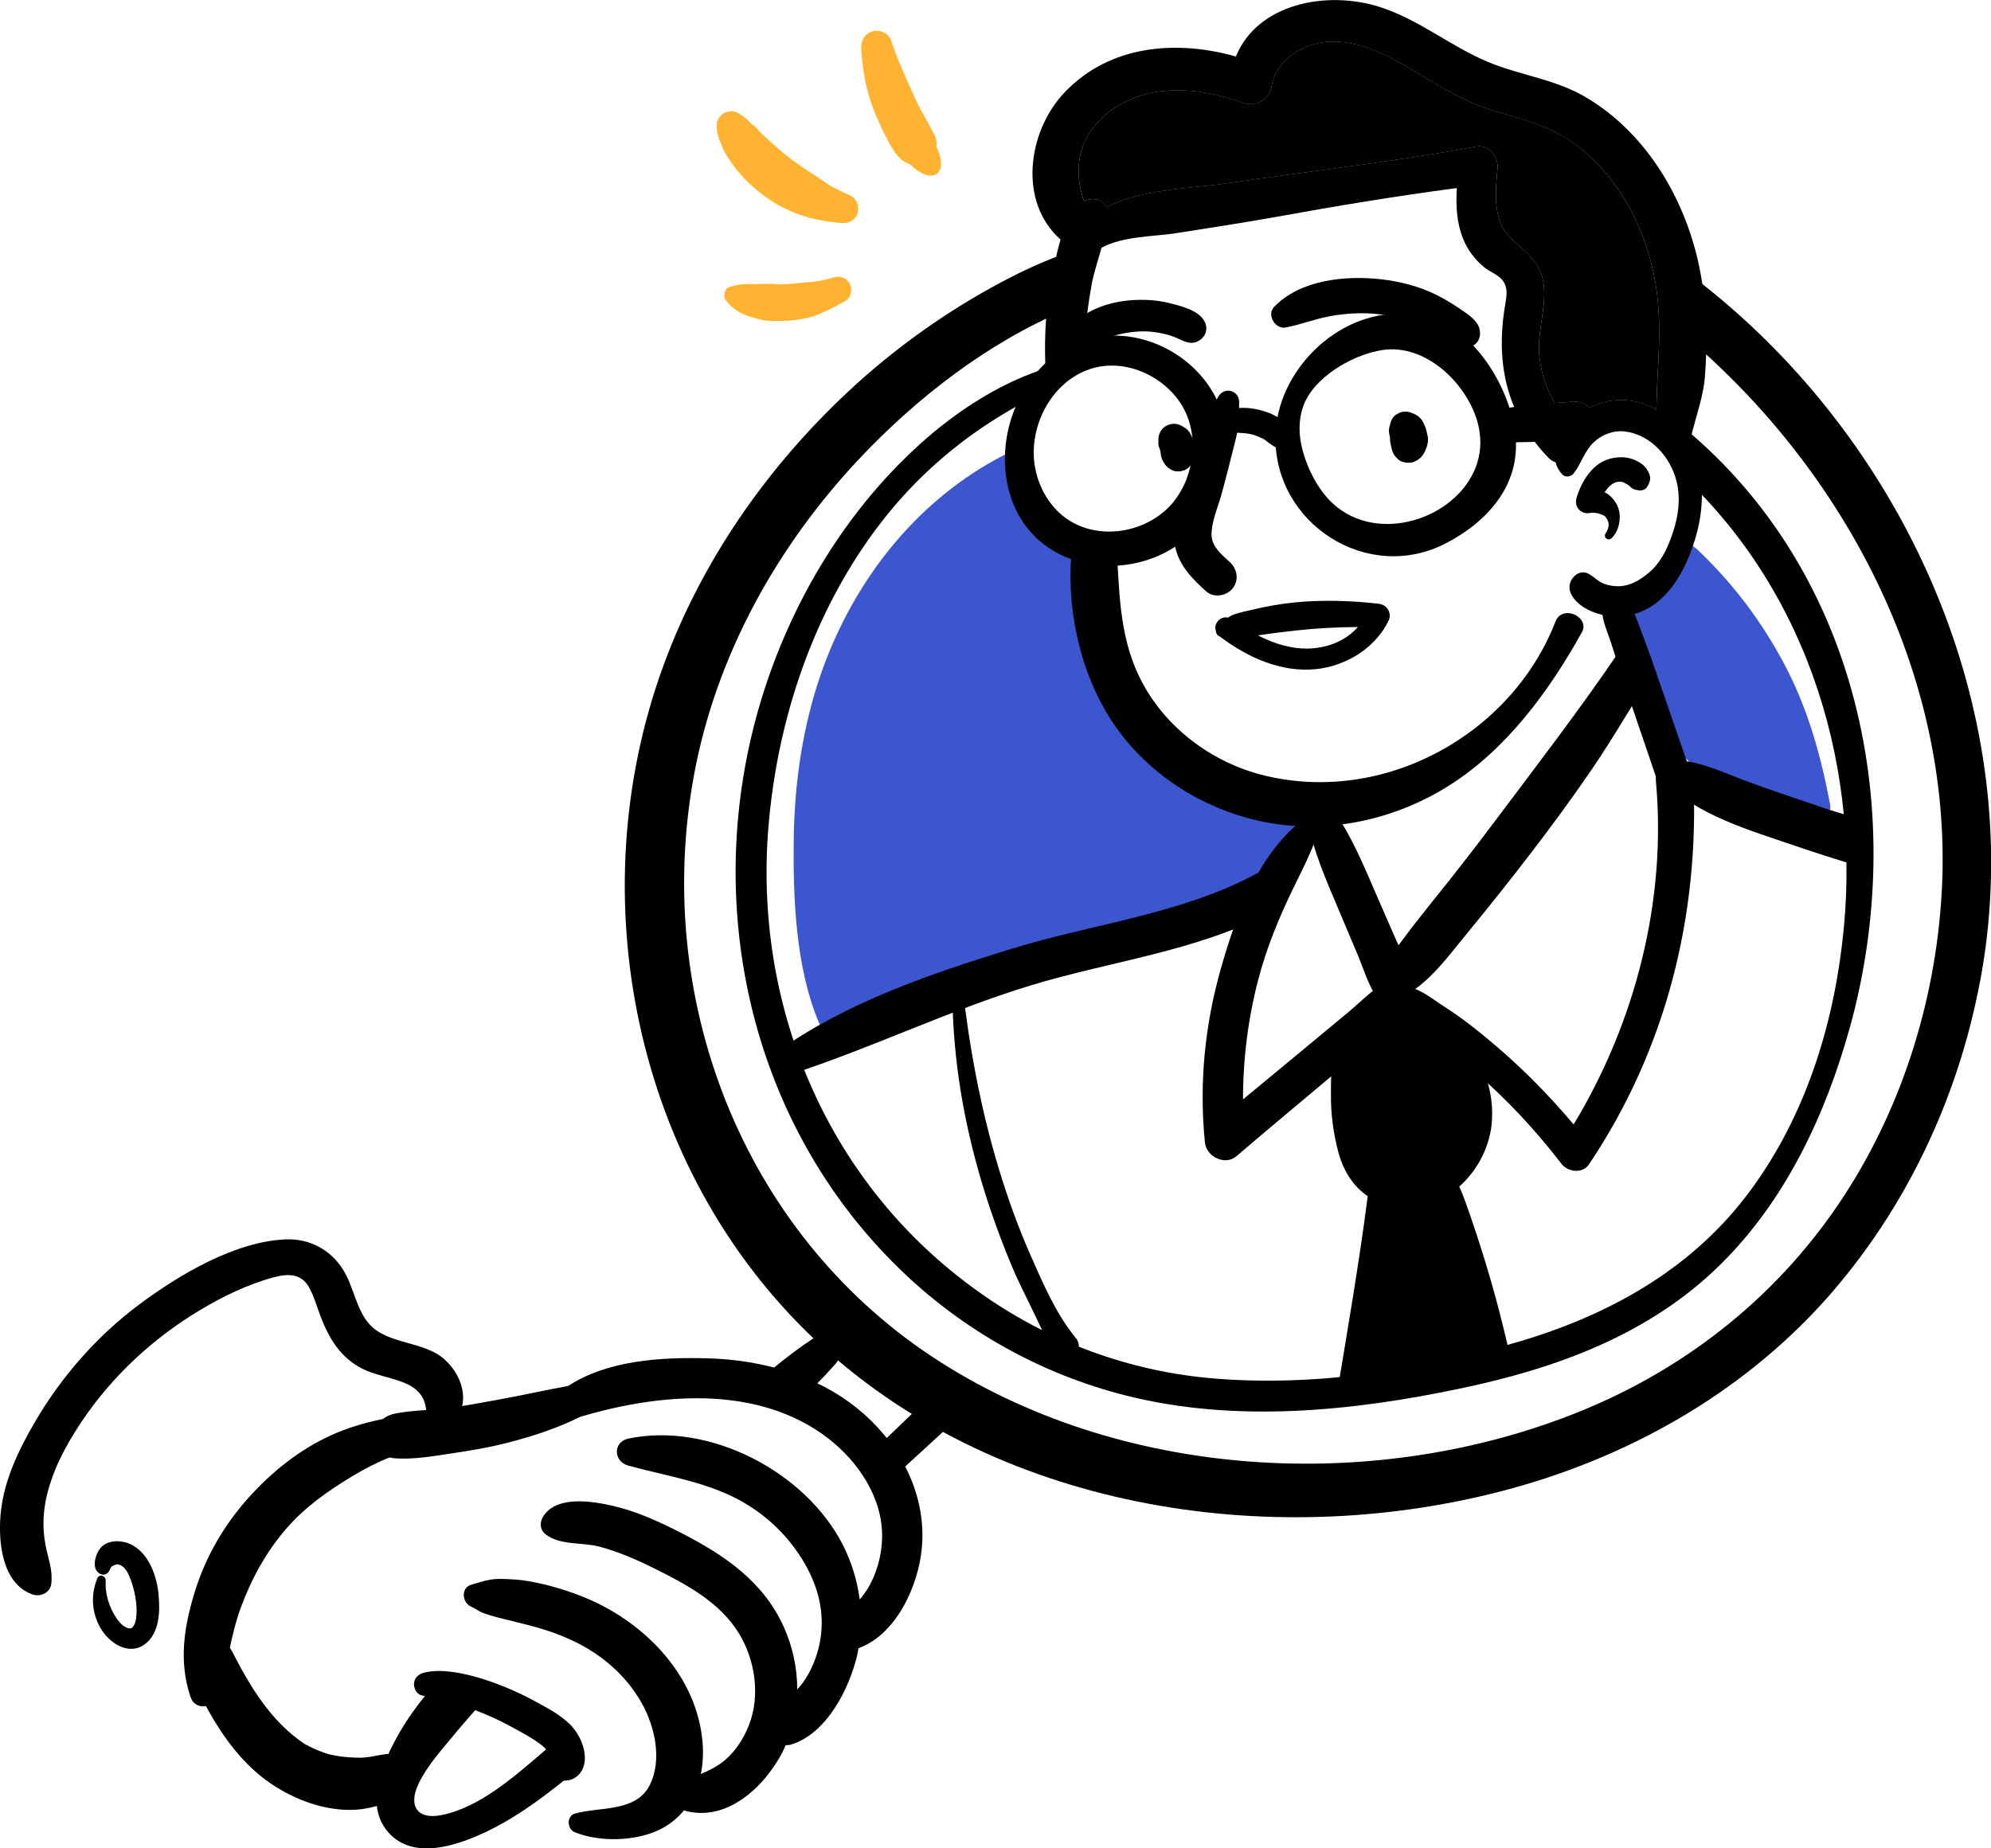
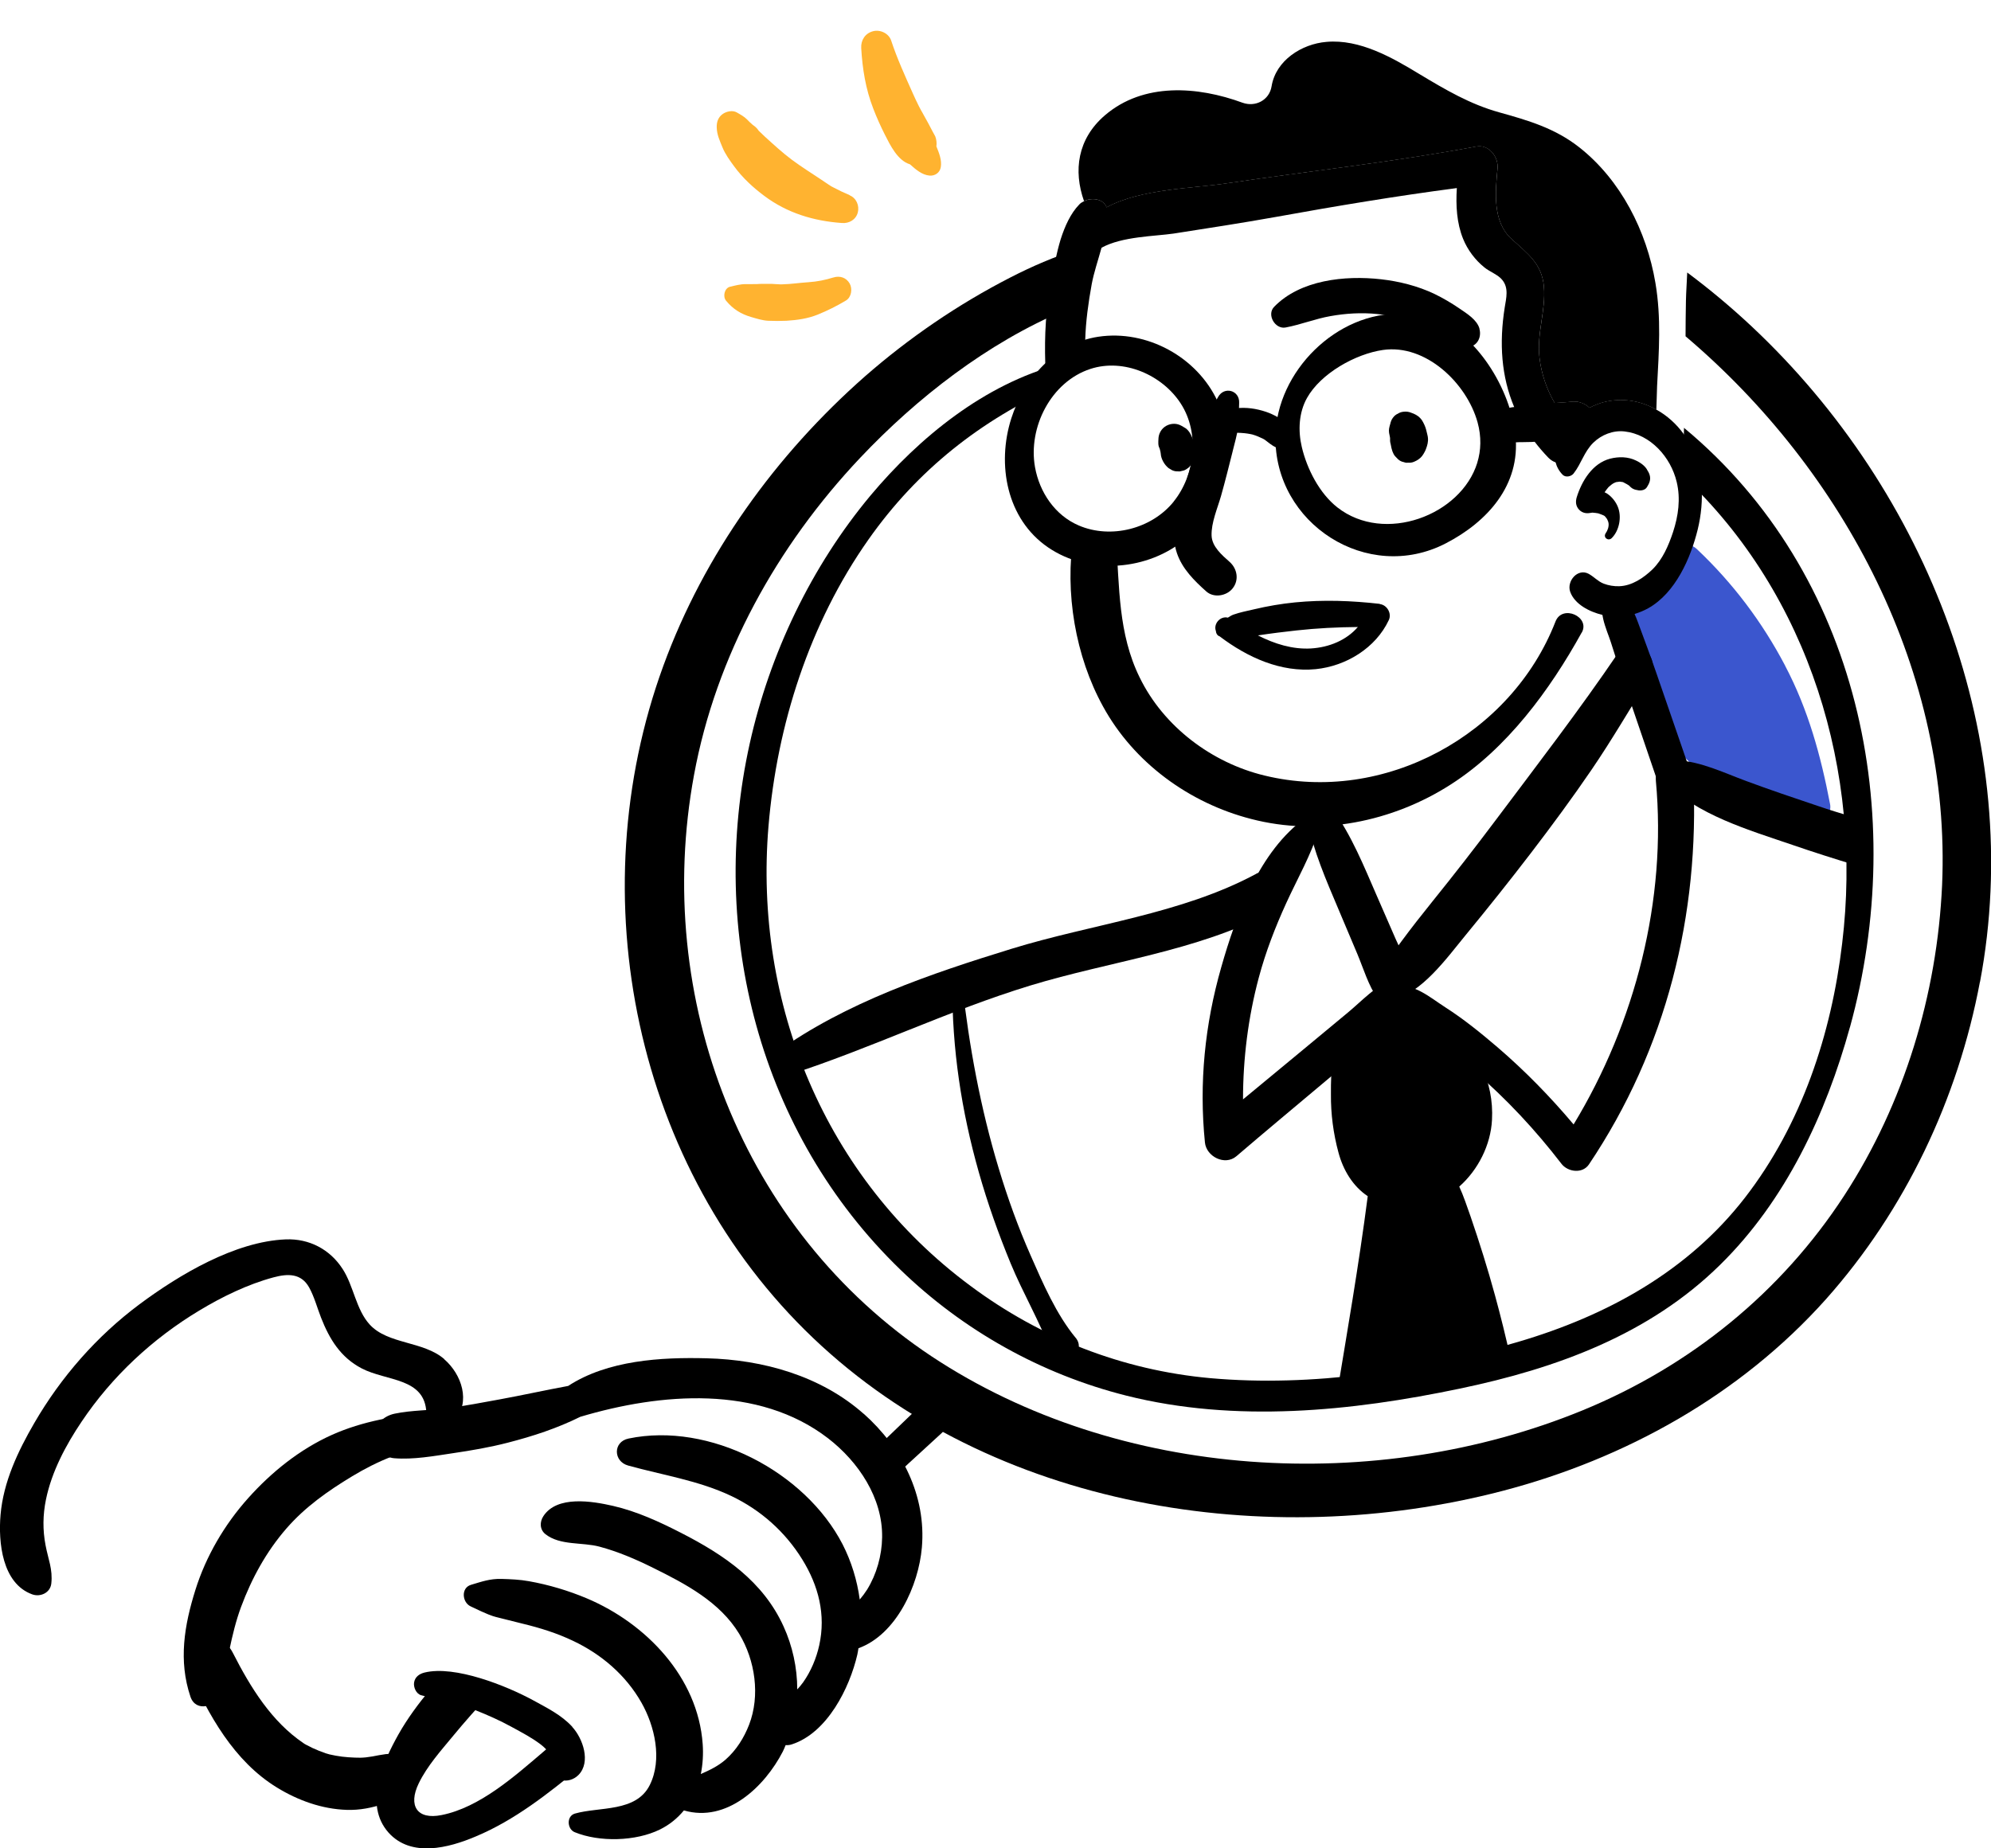
<svg xmlns="http://www.w3.org/2000/svg" width="126" height="117" viewBox="0 0 126 117" fill="none">
  <g clip-path="url(#clip0_99_1162)">
-     <path d="M81.555 51.845C77.986 51.529 74.206 49.598 71.919 46.835C69.579 44.014 68.912 40.666 68.456 37.184C68.783 36.786 68.771 36.048 68.397 35.662C67.66 34.913 66.934 34.152 66.209 33.403C66.209 33.18 66.139 32.958 65.963 32.829C65.636 32.583 65.484 32.501 65.097 32.361C64.875 31.635 64.84 30.874 65.086 30.102C65.32 29.341 64.629 28.264 63.728 28.709C58.124 31.518 54.069 36.657 51.998 42.527C50.805 45.922 50.278 49.516 50.231 53.104C50.185 56.861 50.349 61.245 51.834 64.757C52.185 65.588 53.157 65.529 53.578 64.968C53.87 65.19 54.268 65.295 54.736 65.131C59.452 63.422 64.185 61.737 68.842 59.864C70.094 59.36 71.357 58.845 72.609 58.33C74.341 57.874 76.073 57.464 77.816 57.125C78.565 56.984 78.881 56.446 78.881 55.907C79.01 55.849 79.15 55.802 79.279 55.743C80.39 55.298 81.127 54.374 81.993 53.566C82.555 53.051 82.485 51.916 81.56 51.834L81.555 51.845Z" fill="#3B56CE" />
    <path d="M112.971 42.135C111.52 39.373 109.66 36.903 107.39 34.761C106.735 34.128 105.74 34.714 105.588 35.475C105.412 36.352 104.628 36.903 103.774 36.973C102.979 37.043 102.733 37.722 102.897 38.319C102.815 40.087 103.295 41.843 103.88 43.446C104.418 44.921 105.167 46.338 106.208 47.508C107.179 48.597 108.361 49.545 109.765 50.013C111.076 50.458 113.006 50.364 113.849 51.664C114.422 52.565 116.025 51.956 115.814 50.891C115.229 47.836 114.434 44.921 112.971 42.141V42.135Z" fill="#3B56CE" />
    <path d="M70.105 13.468C70.105 14.217 69.93 14.954 69.707 15.692C69.497 16.464 69.228 17.237 69.087 17.998C68.877 19.157 68.713 20.327 68.678 21.498C68.666 21.638 68.654 21.79 68.654 21.931C68.573 21.954 68.491 21.978 68.409 22.013C67.894 22.224 67.438 22.505 67.028 22.879C66.712 23.16 66.408 23.453 66.186 23.792C66.174 23.535 66.162 23.265 66.15 23.008C66.092 21.252 66.186 19.484 66.525 17.787C66.677 17.003 66.853 16.043 67.122 15.153C67.391 14.31 67.753 13.514 68.292 12.953C68.374 12.859 68.491 12.789 68.608 12.73C69.122 12.484 69.836 12.59 70.035 13.128C70.082 13.222 70.105 13.339 70.105 13.468Z" fill="black" />
    <path d="M100.094 40.046C98.082 43.686 95.367 47.374 91.84 49.639C88.119 52.038 83.479 52.963 79.173 51.839C75.265 50.833 71.755 48.281 69.807 44.722C68.064 41.562 67.362 37.5 67.947 33.853C68.134 34.017 68.344 34.146 68.578 34.216C69.234 34.427 69.994 34.474 70.626 34.158C70.848 37.131 70.755 40.104 72.124 42.884C73.633 45.986 76.675 48.281 80.016 49.089C87.598 50.938 95.654 46.513 98.439 39.343C98.872 38.231 100.662 39.051 100.1 40.046H100.094Z" fill="black" />
    <path d="M107.443 33.502C106.998 35.328 106.027 37.541 104.307 38.501C104.038 38.653 103.745 38.77 103.453 38.863C102.856 39.039 102.224 39.097 101.616 38.969C101.545 38.957 101.475 38.945 101.405 38.922C100.609 38.735 99.65 38.255 99.369 37.459C99.135 36.791 99.837 35.949 100.539 36.323C100.878 36.511 101.124 36.803 101.487 36.944C101.791 37.061 102.142 37.119 102.47 37.108C103.277 37.084 104.014 36.581 104.576 36.042C105.219 35.41 105.594 34.532 105.875 33.689C106.214 32.659 106.366 31.571 106.109 30.505C105.734 28.937 104.459 27.497 102.809 27.31C102.084 27.228 101.346 27.52 100.832 28.024C100.247 28.597 100.071 29.358 99.58 29.979C99.427 30.166 99.088 30.236 98.901 30.061C98.667 29.826 98.515 29.546 98.445 29.265C98.339 28.808 98.433 28.328 98.632 27.872C98.725 27.626 98.854 27.392 98.995 27.169C99.088 27.029 99.194 26.888 99.311 26.76C99.662 26.362 100.106 26.034 100.586 25.811C100.878 25.659 101.171 25.542 101.463 25.46C102.645 25.156 103.827 25.355 104.822 25.928C105.5 26.303 106.085 26.83 106.553 27.474C106.682 27.661 106.811 27.86 106.916 28.059C107.817 29.698 107.875 31.711 107.443 33.502Z" fill="black" />
    <path d="M89.47 62.334C89.271 61.333 88.733 60.373 88.323 59.437C87.92 58.518 87.522 57.593 87.118 56.674C86.317 54.836 85.539 52.899 84.363 51.266C83.854 50.563 82.561 50.991 82.736 51.904C83.111 53.876 83.947 55.761 84.725 57.605C85.118 58.529 85.504 59.454 85.896 60.379C86.287 61.309 86.603 62.398 87.189 63.223C87.891 64.213 89.722 63.598 89.47 62.328V62.334Z" fill="black" />
    <path d="M106.934 48.726C106.226 46.677 105.524 44.635 104.816 42.586C104.447 41.509 104.043 40.444 103.652 39.379C103.423 38.764 102.622 36.721 101.674 37.746C100.99 38.483 101.692 39.864 101.943 40.654C102.277 41.702 102.61 42.756 102.967 43.797C103.663 45.846 104.359 47.895 105.061 49.943C105.401 50.932 107.092 50.798 107.144 49.703C107.144 49.645 107.144 49.586 107.15 49.528C107.162 49.235 107.086 48.954 106.934 48.726Z" fill="black" />
    <path d="M104.225 29.709C104.061 29.458 103.809 29.282 103.54 29.154C103.031 28.902 102.435 28.896 101.89 29.036C100.779 29.329 100.106 30.441 99.784 31.471C99.697 31.758 99.72 32.039 99.936 32.267C100.159 32.495 100.434 32.525 100.732 32.449C100.562 32.495 100.732 32.455 100.773 32.449C100.937 32.46 101.036 32.478 101.142 32.495C101.481 32.612 101.522 32.642 101.563 32.677C101.651 32.782 101.68 32.817 101.703 32.858C101.744 32.934 101.785 33.034 101.797 33.122C101.826 33.338 101.738 33.584 101.616 33.754C101.434 34.023 101.779 34.281 102.002 34.058C102.481 33.578 102.639 32.718 102.388 32.092C102.253 31.752 102.002 31.442 101.703 31.243C101.651 31.208 101.598 31.19 101.545 31.161C101.668 30.985 101.733 30.909 101.797 30.833C101.967 30.681 102.031 30.64 102.095 30.599C102.206 30.541 102.247 30.529 102.282 30.517C102.423 30.494 102.464 30.494 102.505 30.488C102.569 30.5 102.645 30.506 102.71 30.517C102.944 30.634 103.008 30.681 103.066 30.716C103.166 30.786 103.09 30.728 103.043 30.681C103.125 30.769 103.201 30.851 103.3 30.915C103.4 30.974 103.488 31.003 103.605 31.02C103.78 31.073 104.09 31.056 104.225 30.839C104.301 30.71 104.359 30.617 104.4 30.476C104.482 30.184 104.377 29.95 104.219 29.709H104.225Z" fill="black" />
    <path d="M77.056 25.407C75.763 22.598 72.574 20.854 69.503 21.316C66.794 21.726 64.805 23.962 63.998 26.49C63.073 29.393 63.699 32.852 66.326 34.649C68.929 36.429 72.674 36.124 75.055 34.093C77.477 32.021 78.413 28.34 77.056 25.407ZM74.282 31.746C72.896 33.473 70.31 34.14 68.268 33.262C66.765 32.618 65.788 31.167 65.501 29.575C65.05 27.052 66.513 24.167 69.005 23.353C71.117 22.663 73.557 23.734 74.727 25.548C75.926 27.403 75.64 30.049 74.282 31.74V31.746Z" fill="black" />
    <path d="M95.555 25.899C95.069 24.331 94.162 22.797 93.068 21.703C91.927 20.555 90.354 19.929 88.745 19.865C84.603 19.701 80.782 23.523 80.718 27.614C80.624 33.145 86.545 36.961 91.5 34.392C94.133 33.028 96.227 30.71 95.906 27.567C95.847 27.017 95.73 26.461 95.555 25.899ZM93.489 29.294C92.46 32.624 87.616 34.45 84.638 32.121C83.497 31.225 82.713 29.686 82.385 28.299C82.14 27.263 82.192 26.122 82.713 25.191C83.591 23.628 85.784 22.405 87.516 22.153C90.231 21.761 92.822 24.26 93.507 26.73C93.758 27.643 93.729 28.51 93.489 29.288V29.294Z" fill="black" />
    <path d="M75.534 27.936C75.505 27.837 75.47 27.737 75.423 27.643C75.318 27.398 75.207 27.245 75.055 27.122C74.967 27.064 74.879 27.011 74.791 26.964C74.751 26.941 74.715 26.923 74.674 26.906C74.364 26.765 73.984 26.818 73.709 27.017C73.563 27.122 73.458 27.263 73.387 27.427C73.323 27.585 73.3 27.749 73.317 27.924C73.317 27.848 73.317 27.772 73.317 27.69C73.305 27.889 73.3 28 73.305 28.1C73.317 28.252 73.346 28.305 73.393 28.41C73.44 28.58 73.452 28.65 73.458 28.72C73.475 29.042 73.686 29.423 73.955 29.633C74.031 29.68 74.107 29.721 74.183 29.768C74.3 29.821 74.423 29.844 74.552 29.838C74.633 29.85 74.721 29.838 74.797 29.809C74.926 29.791 75.037 29.739 75.142 29.657C75.242 29.598 75.335 29.487 75.406 29.393C75.605 29.13 75.698 28.843 75.663 28.51C75.646 28.322 75.593 28.129 75.54 27.948L75.534 27.936Z" fill="black" />
    <path d="M87.914 27.058C87.931 26.988 87.955 26.923 87.972 26.853C87.943 26.959 87.931 27.011 87.914 27.058Z" fill="black" />
    <path d="M90.33 27.515C90.283 27.31 90.237 27.099 90.149 26.906C90.096 26.795 90.043 26.678 89.973 26.578C89.839 26.397 89.669 26.274 89.464 26.186C89.418 26.169 89.371 26.151 89.324 26.133C89.166 26.063 88.996 26.04 88.821 26.063C88.692 26.075 88.569 26.116 88.464 26.186C88.341 26.239 88.242 26.321 88.16 26.432C88.06 26.555 88.013 26.695 87.978 26.847C87.926 27.029 87.873 27.199 87.908 27.403C87.961 27.62 87.978 27.755 87.978 27.889C87.978 27.831 87.978 27.772 87.978 27.714C87.961 27.848 87.967 27.983 88.007 28.106C88.072 28.486 88.148 28.709 88.288 28.878C88.353 28.943 88.417 29.013 88.481 29.077C88.587 29.171 88.71 29.23 88.844 29.253C88.926 29.288 89.014 29.3 89.102 29.288C89.236 29.3 89.365 29.282 89.488 29.23C89.587 29.194 89.681 29.136 89.769 29.077C89.962 28.949 90.061 28.791 90.166 28.592C90.196 28.539 90.219 28.48 90.242 28.422C90.33 28.194 90.394 27.954 90.365 27.708C90.359 27.643 90.348 27.579 90.33 27.52V27.515Z" fill="black" />
    <path d="M76.74 27.837C76.705 27.872 76.675 27.901 76.64 27.936C76.693 27.918 76.728 27.889 76.757 27.854C76.769 27.842 76.746 27.825 76.734 27.837H76.74Z" fill="black" />
    <path d="M78.015 28.539C78.138 28.041 78.284 27.55 78.354 27.041C78.425 26.531 78.395 26.022 78.419 25.507C78.46 24.705 77.471 24.43 77.085 25.133C76.804 25.648 76.465 26.128 76.248 26.678C76.038 27.222 75.891 27.796 75.716 28.352C75.376 29.44 75.055 30.529 74.745 31.623C74.429 32.747 74.09 33.859 74.481 35.012C74.815 36.001 75.576 36.756 76.336 37.435C76.816 37.868 77.629 37.728 78.009 37.242C78.43 36.71 78.296 35.995 77.816 35.568C77.336 35.141 76.699 34.602 76.675 33.906C76.646 33.087 77.05 32.173 77.272 31.395C77.541 30.447 77.775 29.493 78.015 28.545V28.539Z" fill="black" />
-     <path d="M107.899 23.816C107.794 25.115 107.361 26.239 107.056 27.491C107.01 27.678 106.963 27.878 106.916 28.065C106.74 28.791 106.577 29.505 106.401 30.219C106.097 29.633 105.793 29.095 105.453 28.603C105.266 28.334 104.985 28.088 104.751 27.854C104.786 27.093 104.81 26.508 104.822 25.934C104.845 25.443 104.845 24.963 104.868 24.459C104.985 22.247 105.137 20.128 104.763 17.916C104.213 14.638 102.575 11.396 99.942 9.33C98.409 8.124 96.725 7.632 94.876 7.117C93.027 6.602 91.483 5.689 89.845 4.706C88.113 3.652 86.053 2.47 83.947 2.657C82.379 2.786 80.741 3.828 80.472 5.467C80.332 6.345 79.454 6.801 78.635 6.508C75.792 5.467 72.364 5.209 69.924 7.304C68.18 8.803 67.923 10.816 68.602 12.736C68.731 13.111 68.894 13.473 69.093 13.836C69.128 13.918 69.175 13.989 69.222 14.07C69.655 14.831 69.035 16.154 68.099 15.826C68.04 15.803 67.97 15.768 67.911 15.733C67.619 15.557 67.35 15.37 67.116 15.159C64.448 12.818 64.998 8.358 67.362 5.859C70.228 2.839 74.429 2.511 78.214 3.576C79.583 0.217 83.959 -0.626 87.311 0.439C89.804 1.235 91.793 2.932 94.18 3.927C96.297 4.805 98.521 5.016 100.51 6.245C104.079 8.422 106.407 12.239 107.39 16.224C107.987 18.706 108.104 21.281 107.893 23.821L107.899 23.816Z" fill="black" />
    <path d="M98.445 29.265C98.293 29.218 98.14 29.124 97.988 28.972C97.672 28.644 97.38 28.305 97.123 27.965C96.573 27.263 96.14 26.526 95.824 25.765C95.016 23.845 94.864 21.738 95.227 19.455C95.32 18.87 95.496 18.226 95.063 17.711C94.817 17.395 94.244 17.184 93.94 16.927C93.355 16.458 92.875 15.815 92.594 15.124C92.185 14.117 92.126 13.005 92.196 11.905C88.359 12.408 84.567 13.04 80.747 13.731C78.594 14.117 76.441 14.445 74.277 14.784C73.083 14.96 71.012 14.96 69.702 15.686C69.316 15.897 69 16.166 68.789 16.529C68.625 16.81 68.064 16.856 68.064 16.423C68.064 16.213 68.075 16.002 68.099 15.815C68.204 14.983 68.555 14.328 69.093 13.825C69.351 13.555 69.678 13.321 70.029 13.122C72.182 11.94 75.587 11.917 77.635 11.601C82.912 10.816 88.183 10.254 93.425 9.271C94.232 9.119 94.841 9.938 94.771 10.664C94.63 12.151 94.443 14.024 95.66 15.124C96.654 16.037 97.579 16.669 97.707 18.144C97.836 19.666 97.24 21.106 97.427 22.639C97.544 23.657 97.883 24.641 98.386 25.507C98.655 25.964 98.96 26.373 99.311 26.76C99.392 26.841 99.463 26.924 99.544 27.005C99.755 27.228 99.872 27.485 99.907 27.743C100.048 28.621 99.24 29.522 98.445 29.265Z" fill="black" />
    <path d="M104.868 24.459C104.845 24.963 104.845 25.443 104.822 25.934C103.827 25.361 102.645 25.162 101.463 25.466C101.171 25.548 100.878 25.665 100.586 25.817C100.422 25.642 100.2 25.525 99.931 25.454C99.662 25.384 99.357 25.443 99.076 25.466C98.901 25.478 98.714 25.489 98.527 25.501C98.48 25.501 98.433 25.501 98.386 25.513C97.883 24.647 97.544 23.663 97.427 22.645C97.24 21.111 97.836 19.672 97.707 18.15C97.579 16.675 96.654 16.043 95.66 15.13C94.443 14.03 94.63 12.156 94.771 10.67C94.841 9.944 94.232 9.125 93.425 9.277C88.183 10.26 82.912 10.822 77.635 11.606C75.587 11.922 72.182 11.946 70.029 13.128C69.83 12.59 69.117 12.484 68.602 12.73C67.923 10.81 68.18 8.797 69.924 7.299C72.369 5.203 75.798 5.461 78.635 6.503C79.454 6.795 80.332 6.339 80.472 5.461C80.741 3.822 82.379 2.78 83.947 2.651C86.053 2.464 88.113 3.646 89.845 4.7C91.483 5.683 93.027 6.596 94.876 7.111C96.725 7.626 98.409 8.118 99.942 9.324C102.575 11.396 104.213 14.638 104.763 17.91C105.138 20.122 104.985 22.241 104.868 24.453V24.459Z" fill="black" />
    <path d="M100.914 26.455C100.995 26.97 100.644 27.474 100.188 27.661C100.094 27.696 100.001 27.731 99.907 27.743C99.533 27.837 99.123 27.825 98.749 27.86C98.714 27.86 98.667 27.86 98.632 27.872C98.269 27.895 97.918 27.919 97.555 27.954C97.415 27.965 97.263 27.977 97.123 27.965C96.853 27.989 96.584 27.977 96.315 27.989C96.186 27.989 96.058 27.989 95.929 28C95.59 28 95.262 28 94.934 27.942C94.478 27.848 94.15 27.52 94.08 27.064C94.01 26.631 94.314 26.151 94.712 26.01C94.981 25.917 95.25 25.858 95.531 25.811C95.625 25.788 95.73 25.776 95.824 25.765C95.917 25.753 95.999 25.741 96.093 25.73C96.491 25.671 96.888 25.612 97.286 25.577C97.649 25.554 98.023 25.53 98.386 25.507C98.433 25.495 98.48 25.495 98.527 25.495C98.714 25.484 98.901 25.472 99.076 25.46C99.357 25.437 99.662 25.378 99.931 25.449C100.2 25.519 100.422 25.636 100.586 25.811C100.75 25.975 100.867 26.198 100.914 26.455Z" fill="black" />
    <path d="M81.742 27.099C81.56 26.789 81.151 26.578 80.853 26.403C80.618 26.268 80.379 26.157 80.121 26.069C79.507 25.864 78.881 25.77 78.237 25.841C77.108 25.97 75.868 26.719 75.991 28.006C76.02 28.281 76.266 28.498 76.541 28.498C76.833 28.498 77.038 28.299 77.102 28.018C77.085 28.082 77.149 27.936 77.155 27.913C77.284 27.772 77.342 27.725 77.407 27.673C77.448 27.643 77.489 27.614 77.535 27.585C77.629 27.538 77.711 27.503 77.799 27.474C77.84 27.462 77.88 27.444 77.921 27.433C78.056 27.409 78.156 27.398 78.261 27.392C78.682 27.403 78.898 27.433 79.115 27.474C79.162 27.485 79.209 27.491 79.255 27.503C79.413 27.55 79.513 27.585 79.606 27.626C79.706 27.667 79.811 27.714 79.905 27.76C79.946 27.784 79.993 27.807 80.033 27.831C80.273 28.012 80.513 28.217 80.753 28.322C81.069 28.457 81.502 28.363 81.707 28.076C81.929 27.766 81.917 27.415 81.724 27.093L81.742 27.099Z" fill="black" />
    <path d="M87.323 38.225C85.533 38.021 83.754 37.956 81.952 38.132C81.075 38.22 80.215 38.366 79.355 38.571C78.928 38.67 78.477 38.758 78.062 38.904C77.927 38.951 77.822 39.027 77.705 39.097C77.219 38.98 76.786 39.49 76.944 39.934C76.956 40.087 77.038 40.239 77.184 40.28C78.951 41.62 81.063 42.574 83.263 42.358C85.182 42.164 87.06 41.023 87.891 39.25C88.089 38.828 87.779 38.29 87.317 38.237L87.323 38.225ZM82.976 41.047C81.806 41.117 80.659 40.76 79.606 40.221C80.449 40.093 81.256 39.993 82.064 39.905C83.339 39.765 84.638 39.7 85.931 39.689C85.211 40.526 84.117 40.976 82.97 41.047H82.976Z" fill="black" />
    <path d="M88.16 61.953C87.083 62.375 86.182 63.364 85.299 64.095C84.351 64.88 83.403 65.664 82.456 66.454C81.192 67.502 79.928 68.544 78.664 69.591C78.664 66.999 78.992 64.394 79.659 61.895C80.092 60.268 80.7 58.699 81.397 57.171C82.11 55.609 82.976 54.116 83.479 52.471C83.637 51.951 83.105 51.424 82.608 51.781C79.706 53.859 78.226 57.921 77.284 61.233C76.248 64.856 75.874 68.567 76.254 72.319C76.342 73.208 77.512 73.811 78.243 73.191C80.115 71.587 82.011 70.013 83.895 68.427C84.79 67.677 85.679 66.922 86.574 66.173C87.487 65.406 88.756 64.64 89.388 63.621C89.915 62.773 89.236 61.538 88.165 61.959L88.16 61.953Z" fill="black" />
    <path d="M107.162 49.159C107.092 47.631 104.652 47.895 104.792 49.434C105.489 56.961 103.494 64.728 99.585 71.177C98.111 69.427 96.514 67.789 94.776 66.296C93.723 65.395 92.635 64.511 91.465 63.762C90.529 63.165 89.418 62.17 88.277 62.474C88.037 62.538 87.832 62.878 87.891 63.118C88.136 64.207 89.359 64.722 90.201 65.36C91.254 66.162 92.313 66.952 93.314 67.818C95.35 69.574 97.181 71.54 98.819 73.671C99.223 74.192 100.147 74.315 100.557 73.706C105.459 66.401 107.571 57.903 107.162 49.159Z" fill="black" />
    <path d="M102.411 41.322C99.954 44.939 97.263 48.439 94.636 51.939C93.337 53.671 92.009 55.38 90.652 57.06C89.973 57.903 89.306 58.752 88.663 59.624C88.09 60.402 87.3 61.415 87.235 62.404C87.206 62.861 87.569 63.405 88.101 63.294C89.967 62.89 91.588 60.607 92.74 59.208C94.156 57.487 95.543 55.749 96.9 53.976C98.216 52.255 99.498 50.517 100.72 48.726C102.019 46.823 103.166 44.839 104.389 42.89C105.237 41.544 103.336 39.964 102.411 41.322Z" fill="black" />
    <path d="M95.59 85.956C95.496 85.991 95.391 86.026 95.297 86.061C93.132 86.822 90.921 87.408 88.698 87.923C87.621 88.168 86.533 88.379 85.445 88.567C85.141 88.613 84.837 88.66 84.532 88.695C85.246 84.364 85.995 80.074 86.557 75.719C85.609 75.087 85 74.057 84.708 72.968C84.38 71.763 84.216 70.51 84.228 69.258C84.228 68.508 84.216 67.736 84.404 67.022C84.486 66.718 84.603 66.495 84.755 66.261C84.79 66.062 84.848 65.875 84.965 65.687C85.679 64.611 86.697 63.627 87.996 63.358C89.388 63.065 90.664 63.744 91.658 64.657C93.425 66.273 94.56 68.462 94.42 70.897C94.338 72.465 93.554 74.045 92.349 75.111C92.629 75.719 92.84 76.375 93.062 76.995C93.624 78.634 94.15 80.308 94.607 81.982C94.969 83.305 95.297 84.627 95.59 85.962V85.956Z" fill="black" />
    <path d="M117.441 54.772C116.095 54.362 114.761 53.941 113.439 53.484C110.736 52.559 107.331 51.576 105.336 49.457C104.775 48.884 105.5 48.076 106.132 48.123C107.677 48.216 109.069 48.907 110.496 49.434C112.006 49.996 113.539 50.511 115.071 51.026C115.75 51.26 116.452 51.471 117.142 51.681C117.166 52.208 117.213 52.735 117.271 53.262C117.33 53.765 117.388 54.268 117.447 54.772H117.441Z" fill="black" />
    <path d="M79.472 55.328C74.721 57.874 69.128 58.483 64.021 60.057C58.896 61.637 53.525 63.452 49.143 66.606C48.359 67.168 49.061 68.315 49.927 68.04C55.105 66.372 59.996 63.972 65.214 62.38C70.246 60.847 75.722 60.221 80.42 57.751C81.894 56.978 80.946 54.532 79.472 55.322V55.328Z" fill="black" />
    <path d="M93.63 20.807C93.472 20.234 92.817 19.841 92.349 19.52C91.851 19.18 91.325 18.87 90.781 18.606C89.728 18.103 88.54 17.805 87.382 17.676C85.123 17.424 82.286 17.711 80.63 19.426C80.15 19.923 80.695 20.854 81.356 20.731C82.321 20.55 83.228 20.181 84.193 20.011C85.164 19.836 86.171 19.777 87.153 19.877C88.119 19.976 89.043 20.216 89.944 20.573C90.394 20.749 90.833 20.953 91.254 21.193C91.723 21.468 92.144 21.925 92.7 21.978C93.39 22.042 93.799 21.439 93.624 20.807H93.63Z" fill="black" />
-     <path d="M73.931 19.168C73.124 18.975 72.264 18.94 71.439 19.016C70.626 19.092 69.813 19.297 69.087 19.666C68.707 19.865 68.298 20.076 67.964 20.351C67.619 20.637 67.403 21.106 67.186 21.504C66.952 21.943 67.49 22.458 67.923 22.265C68.222 22.13 68.549 22.089 68.842 21.96C69.163 21.814 69.433 21.638 69.795 21.498C70.462 21.24 70.989 21.094 71.667 21.018C72.329 20.942 72.861 20.965 73.54 21.106C73.867 21.17 74.078 21.234 74.423 21.375C74.873 21.556 75.277 21.849 75.78 21.615C76.137 21.451 76.389 21.094 76.336 20.69C76.213 19.701 74.745 19.367 73.926 19.168H73.931Z" fill="black" />
    <path d="M36.22 109.309C35.529 108.554 34.605 108.104 33.722 107.618C32.072 106.722 28.79 105.394 26.859 105.874C26.532 105.956 26.257 106.155 26.204 106.512C26.163 106.81 26.338 107.22 26.654 107.308C27.392 107.512 29.404 107.981 30.118 108.267C30.884 108.572 31.633 108.905 32.359 109.303C33.055 109.684 33.634 109.982 34.207 110.415C34.465 110.614 34.629 110.778 34.699 110.948C34.705 110.96 34.74 111.048 34.751 111.083C34.751 111.112 34.769 111.194 34.775 111.241C34.74 111.492 34.757 111.662 34.775 111.826C34.921 112.774 35.992 112.979 36.612 112.353C37.407 111.539 36.887 110.047 36.22 109.321V109.309Z" fill="black" />
-     <path d="M54.666 89.503C51.957 87.097 48.289 86.067 44.732 85.98C41.83 85.903 38.455 86.102 35.956 87.73C34.494 87.999 33.049 88.321 31.575 88.59C30.504 88.789 29.433 88.988 28.351 89.134C27.239 89.281 26.069 89.257 24.975 89.485C24.285 89.632 23.729 90.129 23.729 90.878C23.729 91.546 24.221 92.248 24.94 92.306C26.163 92.406 27.468 92.166 28.679 91.985C29.837 91.815 30.995 91.616 32.13 91.323C33.745 90.908 35.272 90.404 36.723 89.684C41.813 88.168 47.997 87.653 52.402 91.042C54.321 92.523 55.865 94.811 55.825 97.317C55.807 98.464 55.479 99.64 54.877 100.618C54.736 100.84 54.578 101.051 54.409 101.25C54.245 100.032 53.876 98.838 53.326 97.761C50.945 93.144 44.896 89.995 39.777 91.06C38.782 91.265 38.812 92.511 39.753 92.769C41.947 93.378 44.229 93.717 46.3 94.706C48.155 95.596 49.687 96.96 50.77 98.71C51.799 100.372 52.273 102.21 51.846 104.141C51.665 104.966 51.32 105.792 50.828 106.488C50.711 106.652 50.583 106.798 50.454 106.939C50.454 105.563 50.15 104.182 49.588 102.953C48.289 100.091 45.82 98.423 43.112 97.036C41.731 96.327 40.309 95.672 38.788 95.321C37.478 95.022 35.255 94.648 34.389 95.97C34.149 96.333 34.149 96.819 34.517 97.112C35.447 97.843 36.828 97.609 37.934 97.902C39.116 98.218 40.245 98.704 41.339 99.248C43.386 100.261 45.557 101.402 46.78 103.421C47.792 105.095 48.12 107.331 47.406 109.175C47.084 110.006 46.593 110.79 45.92 111.381C45.452 111.791 44.908 112.054 44.352 112.294C44.475 111.686 44.516 111.042 44.469 110.392C44.165 106.166 40.894 102.766 37.144 101.18C35.98 100.688 34.722 100.313 33.476 100.091C32.903 99.986 32.312 99.962 31.733 99.945C31.001 99.927 30.48 100.12 29.808 100.319C29.158 100.512 29.246 101.431 29.784 101.683C30.077 101.817 30.311 102.011 30.627 102.122C30.878 102.21 31.13 102.286 31.387 102.356C31.955 102.502 32.522 102.643 33.09 102.783C34.184 103.047 35.249 103.38 36.267 103.866C38.063 104.715 39.607 106.037 40.59 107.77C41.438 109.262 41.924 111.375 41.122 112.991C40.257 114.729 37.94 114.354 36.384 114.799C35.84 114.957 35.886 115.777 36.366 115.976C37.934 116.62 40.233 116.561 41.766 115.806C42.392 115.496 42.883 115.08 43.281 114.6C45.996 115.39 48.395 113.096 49.541 110.872C49.611 110.743 49.658 110.603 49.717 110.468C49.851 110.474 49.986 110.462 50.12 110.415C52.355 109.684 53.765 106.857 54.257 104.732C54.286 104.603 54.303 104.469 54.327 104.334C56.737 103.462 58.135 100.343 58.34 97.96C58.627 94.677 57.071 91.633 54.654 89.485L54.666 89.503Z" fill="black" />
-     <path d="M52.876 86.331C52.185 87.115 51.448 87.864 50.688 88.578C49.857 88.028 48.968 87.583 48.079 87.337C49.143 86.413 50.231 85.546 51.39 84.774C52.373 84.118 53.707 85.382 52.876 86.331Z" fill="black" />
+     <path d="M54.666 89.503C51.957 87.097 48.289 86.067 44.732 85.98C41.83 85.903 38.455 86.102 35.956 87.73C34.494 87.999 33.049 88.321 31.575 88.59C30.504 88.789 29.433 88.988 28.351 89.134C27.239 89.281 26.069 89.257 24.975 89.485C24.285 89.632 23.729 90.129 23.729 90.878C23.729 91.546 24.221 92.248 24.94 92.306C26.163 92.406 27.468 92.166 28.679 91.985C29.837 91.815 30.995 91.616 32.13 91.323C33.745 90.908 35.272 90.404 36.723 89.684C41.813 88.168 47.997 87.653 52.402 91.042C54.321 92.523 55.865 94.811 55.825 97.317C55.807 98.464 55.479 99.64 54.877 100.618C54.736 100.84 54.578 101.051 54.409 101.25C54.245 100.032 53.876 98.838 53.326 97.761C50.945 93.144 44.896 89.995 39.777 91.06C38.782 91.265 38.812 92.511 39.753 92.769C41.947 93.378 44.229 93.717 46.3 94.706C48.155 95.596 49.687 96.96 50.77 98.71C51.799 100.372 52.273 102.21 51.846 104.141C51.665 104.966 51.32 105.792 50.828 106.488C50.711 106.652 50.583 106.798 50.454 106.939C50.454 105.563 50.15 104.182 49.588 102.953C48.289 100.091 45.82 98.423 43.112 97.036C41.731 96.327 40.309 95.672 38.788 95.321C37.478 95.022 35.255 94.648 34.389 95.97C34.149 96.333 34.149 96.819 34.517 97.112C35.447 97.843 36.828 97.609 37.934 97.902C39.116 98.218 40.245 98.704 41.339 99.248C43.386 100.261 45.557 101.402 46.78 103.421C47.792 105.095 48.12 107.331 47.406 109.175C47.084 110.006 46.593 110.79 45.92 111.381C45.452 111.791 44.908 112.054 44.352 112.294C44.475 111.686 44.516 111.042 44.469 110.392C44.165 106.166 40.894 102.766 37.144 101.18C35.98 100.688 34.722 100.313 33.476 100.091C32.903 99.986 32.312 99.962 31.733 99.945C31.001 99.927 30.48 100.12 29.808 100.319C29.158 100.512 29.246 101.431 29.784 101.683C30.878 102.21 31.13 102.286 31.387 102.356C31.955 102.502 32.522 102.643 33.09 102.783C34.184 103.047 35.249 103.38 36.267 103.866C38.063 104.715 39.607 106.037 40.59 107.77C41.438 109.262 41.924 111.375 41.122 112.991C40.257 114.729 37.94 114.354 36.384 114.799C35.84 114.957 35.886 115.777 36.366 115.976C37.934 116.62 40.233 116.561 41.766 115.806C42.392 115.496 42.883 115.08 43.281 114.6C45.996 115.39 48.395 113.096 49.541 110.872C49.611 110.743 49.658 110.603 49.717 110.468C49.851 110.474 49.986 110.462 50.12 110.415C52.355 109.684 53.765 106.857 54.257 104.732C54.286 104.603 54.303 104.469 54.327 104.334C56.737 103.462 58.135 100.343 58.34 97.96C58.627 94.677 57.071 91.633 54.654 89.485L54.666 89.503Z" fill="black" />
    <path d="M36.758 111.838C34.71 113.523 32.569 115.221 30.1 116.251C28.392 116.977 26.017 117.597 24.589 116.005C22.998 114.214 24.238 111.533 25.221 109.778C25.783 108.783 26.461 107.869 27.187 106.992C27.421 107.038 27.667 107.073 27.901 107.073C28.298 107.062 28.708 107.027 29.106 106.98C29.188 106.968 29.27 106.968 29.352 106.945C29.866 107.12 30.381 107.237 30.908 107.343C30.147 108.162 29.398 109.005 28.684 109.871C27.912 110.808 27.035 111.779 26.497 112.891C25.818 114.296 26.391 115.209 27.947 114.893C30.358 114.413 32.557 112.446 34.371 110.901C34.722 110.597 35.073 110.293 35.424 109.988C35.752 110.386 36.033 110.808 36.267 111.252C36.395 111.487 36.559 111.686 36.758 111.838Z" fill="black" />
    <path d="M59.598 90.709C58.17 92.008 56.755 93.319 55.339 94.642C55.199 93.916 54.883 93.214 54.496 92.57C55.772 91.364 57.035 90.147 58.299 88.929C59.306 87.969 60.639 89.76 59.598 90.709Z" fill="black" />
    <path d="M25.233 111.012C24.981 111.048 24.695 111.001 24.414 111.036C24.127 111.071 23.852 111.13 23.571 111.182C22.934 111.293 22.67 111.27 22.05 111.235C21.781 111.217 21.512 111.182 21.249 111.135C21.114 111.112 20.98 111.083 20.851 111.053C20.816 111.042 20.646 110.995 20.611 110.983C20.324 110.884 20.044 110.773 19.768 110.644C19.634 110.579 19.499 110.509 19.365 110.439C19.312 110.41 19.259 110.38 19.207 110.351C19.3 110.404 19.3 110.398 19.201 110.339C17.189 108.976 15.86 106.833 14.731 104.615C14.363 103.889 13.591 103.439 12.777 103.755C12.046 104.042 11.584 104.961 11.917 105.71C13.193 108.554 14.796 111.481 17.534 113.155C18.862 113.968 20.371 114.513 21.939 114.565C22.746 114.594 23.554 114.436 24.314 114.173C24.712 114.033 25.075 113.828 25.408 113.57C25.783 113.283 25.9 112.991 26.128 112.616C26.532 111.937 26.175 110.89 25.244 111.024L25.233 111.012Z" fill="black" />
    <path d="M27.175 89.439C25.081 89.591 22.934 89.965 21.009 90.826C18.973 91.739 17.177 93.184 15.697 94.841C14.211 96.503 13.035 98.505 12.368 100.635C11.66 102.889 11.285 105.124 12.052 107.401C12.391 108.414 13.702 108.045 13.924 107.185C14.386 105.37 14.603 103.474 15.258 101.712C15.931 99.904 16.855 98.218 18.119 96.761C19.306 95.391 20.757 94.373 22.296 93.442C23.881 92.488 25.578 91.768 27.415 91.505C28.749 91.311 28.515 89.339 27.175 89.433V89.439Z" fill="black" />
    <path d="M28.117 86.032C26.783 84.879 24.56 85.107 23.402 83.849C22.53 82.901 22.384 81.408 21.687 80.332C20.886 79.085 19.57 78.394 18.084 78.453C14.878 78.581 11.344 80.689 8.834 82.556C6.125 84.575 3.861 87.162 2.171 90.077C1.135 91.862 0.216 93.799 0.035 95.883C-0.117 97.627 0.135 100.231 2.036 100.922C2.551 101.109 3.183 100.828 3.247 100.237C3.346 99.33 3.048 98.692 2.884 97.82C2.697 96.848 2.709 95.894 2.908 94.923C3.27 93.155 4.165 91.475 5.166 89.989C7.091 87.121 9.653 84.739 12.608 82.959C14.053 82.087 15.673 81.297 17.305 80.858C18.218 80.612 19.061 80.595 19.564 81.496C19.891 82.087 20.073 82.784 20.318 83.41C20.851 84.768 21.553 85.921 22.887 86.618C24.46 87.443 26.894 87.191 26.982 89.427C27.017 90.346 28.228 90.539 28.761 89.936C29.808 88.736 29.217 86.992 28.111 86.038L28.117 86.032Z" fill="black" />
-     <path d="M10.039 100.945C9.922 99.787 9.46 98.405 8.378 97.808C7.781 97.481 6.851 97.422 6.365 97.984C6.02 98.376 5.728 99.412 6.406 99.652C6.576 99.71 6.722 99.664 6.839 99.541C6.933 99.441 6.974 99.295 7.026 99.207C7.079 99.131 7.137 99.125 7.254 99.073C7.383 99.014 7.43 99.008 7.5 99.031C7.652 99.078 7.728 99.119 7.857 99.242C7.892 99.277 7.916 99.312 7.939 99.348C7.992 99.412 8.038 99.482 8.079 99.552C8.114 99.617 8.22 99.851 8.272 99.997C8.407 100.36 8.506 100.735 8.571 101.115C8.629 101.484 8.664 101.864 8.635 102.239C8.629 102.321 8.618 102.409 8.606 102.491C8.606 102.514 8.565 102.684 8.588 102.602C8.571 102.672 8.542 102.736 8.518 102.807C8.413 103 8.366 103.052 8.29 103.07C8.202 103.093 8.097 103.07 7.997 103.023C7.711 102.894 7.506 102.637 7.336 102.379C6.892 101.7 6.64 100.858 6.687 100.05C6.705 99.751 6.289 99.599 6.16 99.904C5.733 100.934 5.798 102.075 6.354 103.047C6.903 104.001 8.167 104.867 9.209 104.047C10.098 103.345 10.139 101.981 10.033 100.951L10.039 100.945Z" fill="black" />
    <path d="M125.298 62.158C123.906 69.568 120.571 76.609 115.545 82.251C110.128 88.303 102.868 92.347 95.051 94.384C80.244 98.236 62.827 95.52 51.472 84.709C40.151 73.934 36.653 56.721 41.977 42.153C44.562 35.071 49.102 28.791 54.736 23.827C57.533 21.381 60.633 19.262 63.939 17.565C65.308 16.862 66.736 16.242 68.198 15.785C67.871 16.968 67.625 18.173 67.438 19.379C67.426 19.461 67.414 19.555 67.402 19.637C62.476 21.709 58.013 25.197 54.444 28.972C49.178 34.544 45.311 41.503 43.919 49.065C41.321 63.165 46.926 77.873 58.972 85.868C70.831 93.717 87.124 94.618 100.153 89.275C106.963 86.477 112.714 81.83 116.727 75.655C120.506 69.837 122.589 62.948 122.905 56.03C123.49 42.633 116.751 29.832 106.67 21.287C106.67 20.538 106.682 19.789 106.694 19.04C106.705 18.466 106.752 17.857 106.776 17.249C108.203 18.314 109.56 19.449 110.859 20.667C122.016 31.138 128.182 46.923 125.304 62.158H125.298Z" fill="black" />
    <path d="M117.072 65.02C115.551 70.522 113.012 75.983 108.852 80.068C104.371 84.481 98.503 86.623 92.384 87.899C85.515 89.339 78.173 90.077 71.281 88.344C65.876 86.986 60.932 84.2 56.977 80.367C48.043 71.722 44.802 58.962 47.447 47.063C48.71 41.386 51.331 35.867 55.105 31.348C58.17 27.696 62.289 24.325 67.034 23.066C67.01 23.5 66.964 23.956 66.928 24.413C62.073 26.602 58.077 29.727 54.965 34.146C51.22 39.461 49.173 45.893 48.634 52.296C47.698 63.493 52.18 74.555 61.417 81.397C65.852 84.698 71.03 86.734 76.599 87.238C83.035 87.811 89.885 86.77 96.064 84.944C101.715 83.281 106.811 80.472 110.415 75.831C114.018 71.183 115.902 65.453 116.581 59.717C117.891 48.907 114.533 37.669 106.501 30.125C106.536 29.107 106.559 28.1 106.571 27.081C117.692 36.312 120.781 51.57 117.072 65.032V65.02Z" fill="black" />
    <path d="M68.064 84.674C66.847 83.194 65.998 81.233 65.232 79.489C64.436 77.686 63.764 75.825 63.196 73.934C62.055 70.165 61.324 66.197 60.891 62.287C60.844 61.871 60.265 61.965 60.265 62.357C60.253 66.407 60.838 70.299 61.944 74.203C62.5 76.17 63.184 78.09 63.962 79.98C64.735 81.853 65.794 83.638 66.496 85.535C66.964 86.793 68.9 85.687 68.069 84.674H68.064Z" fill="black" />
    <path d="M59.259 9.277C59.288 9.066 59.27 8.85 59.188 8.633C59.089 8.452 59.036 8.358 59.019 8.323C58.832 7.966 58.656 7.626 58.469 7.304C58.446 7.263 58.2 6.813 58.328 7.059C58.27 6.942 58.206 6.83 58.147 6.713C58.013 6.444 57.884 6.175 57.761 5.894C57.275 4.805 56.772 3.705 56.398 2.569C56.246 2.107 55.696 1.855 55.245 1.978C54.754 2.107 54.473 2.54 54.502 3.044C54.578 4.36 54.783 5.636 55.263 6.871C55.479 7.433 55.725 7.983 55.994 8.516C56.339 9.195 56.807 10.166 57.586 10.401C57.948 10.723 58.346 11.074 58.826 11.115C59.171 11.144 59.481 10.933 59.539 10.576C59.61 10.137 59.434 9.698 59.264 9.277H59.259Z" fill="#FFB330" />
    <path d="M53.777 12.355C53.426 12.209 53.081 12.045 52.741 11.864C52.7 11.841 52.642 11.811 52.618 11.8C52.56 11.764 52.507 11.729 52.449 11.694C52.285 11.589 52.127 11.472 51.963 11.366C51.343 10.951 50.711 10.559 50.114 10.114C49.518 9.669 48.968 9.16 48.412 8.656C48.278 8.534 48.149 8.411 48.02 8.282C47.915 8.118 47.774 7.995 47.64 7.907C47.458 7.755 47.377 7.661 47.289 7.574C47.096 7.375 46.862 7.252 46.628 7.117C46.359 6.959 45.961 7.053 45.727 7.223C45.446 7.427 45.346 7.732 45.358 8.071C45.37 8.534 45.551 8.908 45.721 9.33C45.896 9.757 46.189 10.161 46.464 10.535C46.99 11.255 47.657 11.87 48.371 12.402C49.816 13.485 51.489 13.989 53.28 14.117C53.736 14.152 54.163 13.912 54.286 13.45C54.397 13.017 54.198 12.537 53.765 12.361L53.777 12.355Z" fill="#FFB330" />
    <path d="M52.736 17.565C52.227 17.723 51.712 17.828 51.173 17.863C50.618 17.898 50.068 17.986 49.506 17.998C49.453 17.998 49.395 17.998 49.342 17.998C49.132 17.992 48.98 17.974 48.827 17.968C48.652 17.963 48.476 17.968 48.301 17.968C48.26 17.968 47.88 17.974 48.014 17.98C47.739 17.98 47.417 17.992 47.201 17.986C46.862 17.98 46.528 18.074 46.201 18.15C45.844 18.238 45.733 18.765 45.943 19.028C46.394 19.578 46.903 19.882 47.546 20.07C47.891 20.169 48.248 20.286 48.611 20.304C48.997 20.321 49.389 20.321 49.775 20.304C50.448 20.263 51.115 20.169 51.741 19.918C52.361 19.666 52.964 19.367 53.537 19.022C53.888 18.811 53.958 18.279 53.771 17.945C53.554 17.57 53.151 17.436 52.741 17.565H52.736Z" fill="#FFB330" />
  </g>
  <defs>
    <clipPath id="clip0_99_1162">
      <rect width="126" height="117" fill="white" />
    </clipPath>
  </defs>
</svg>